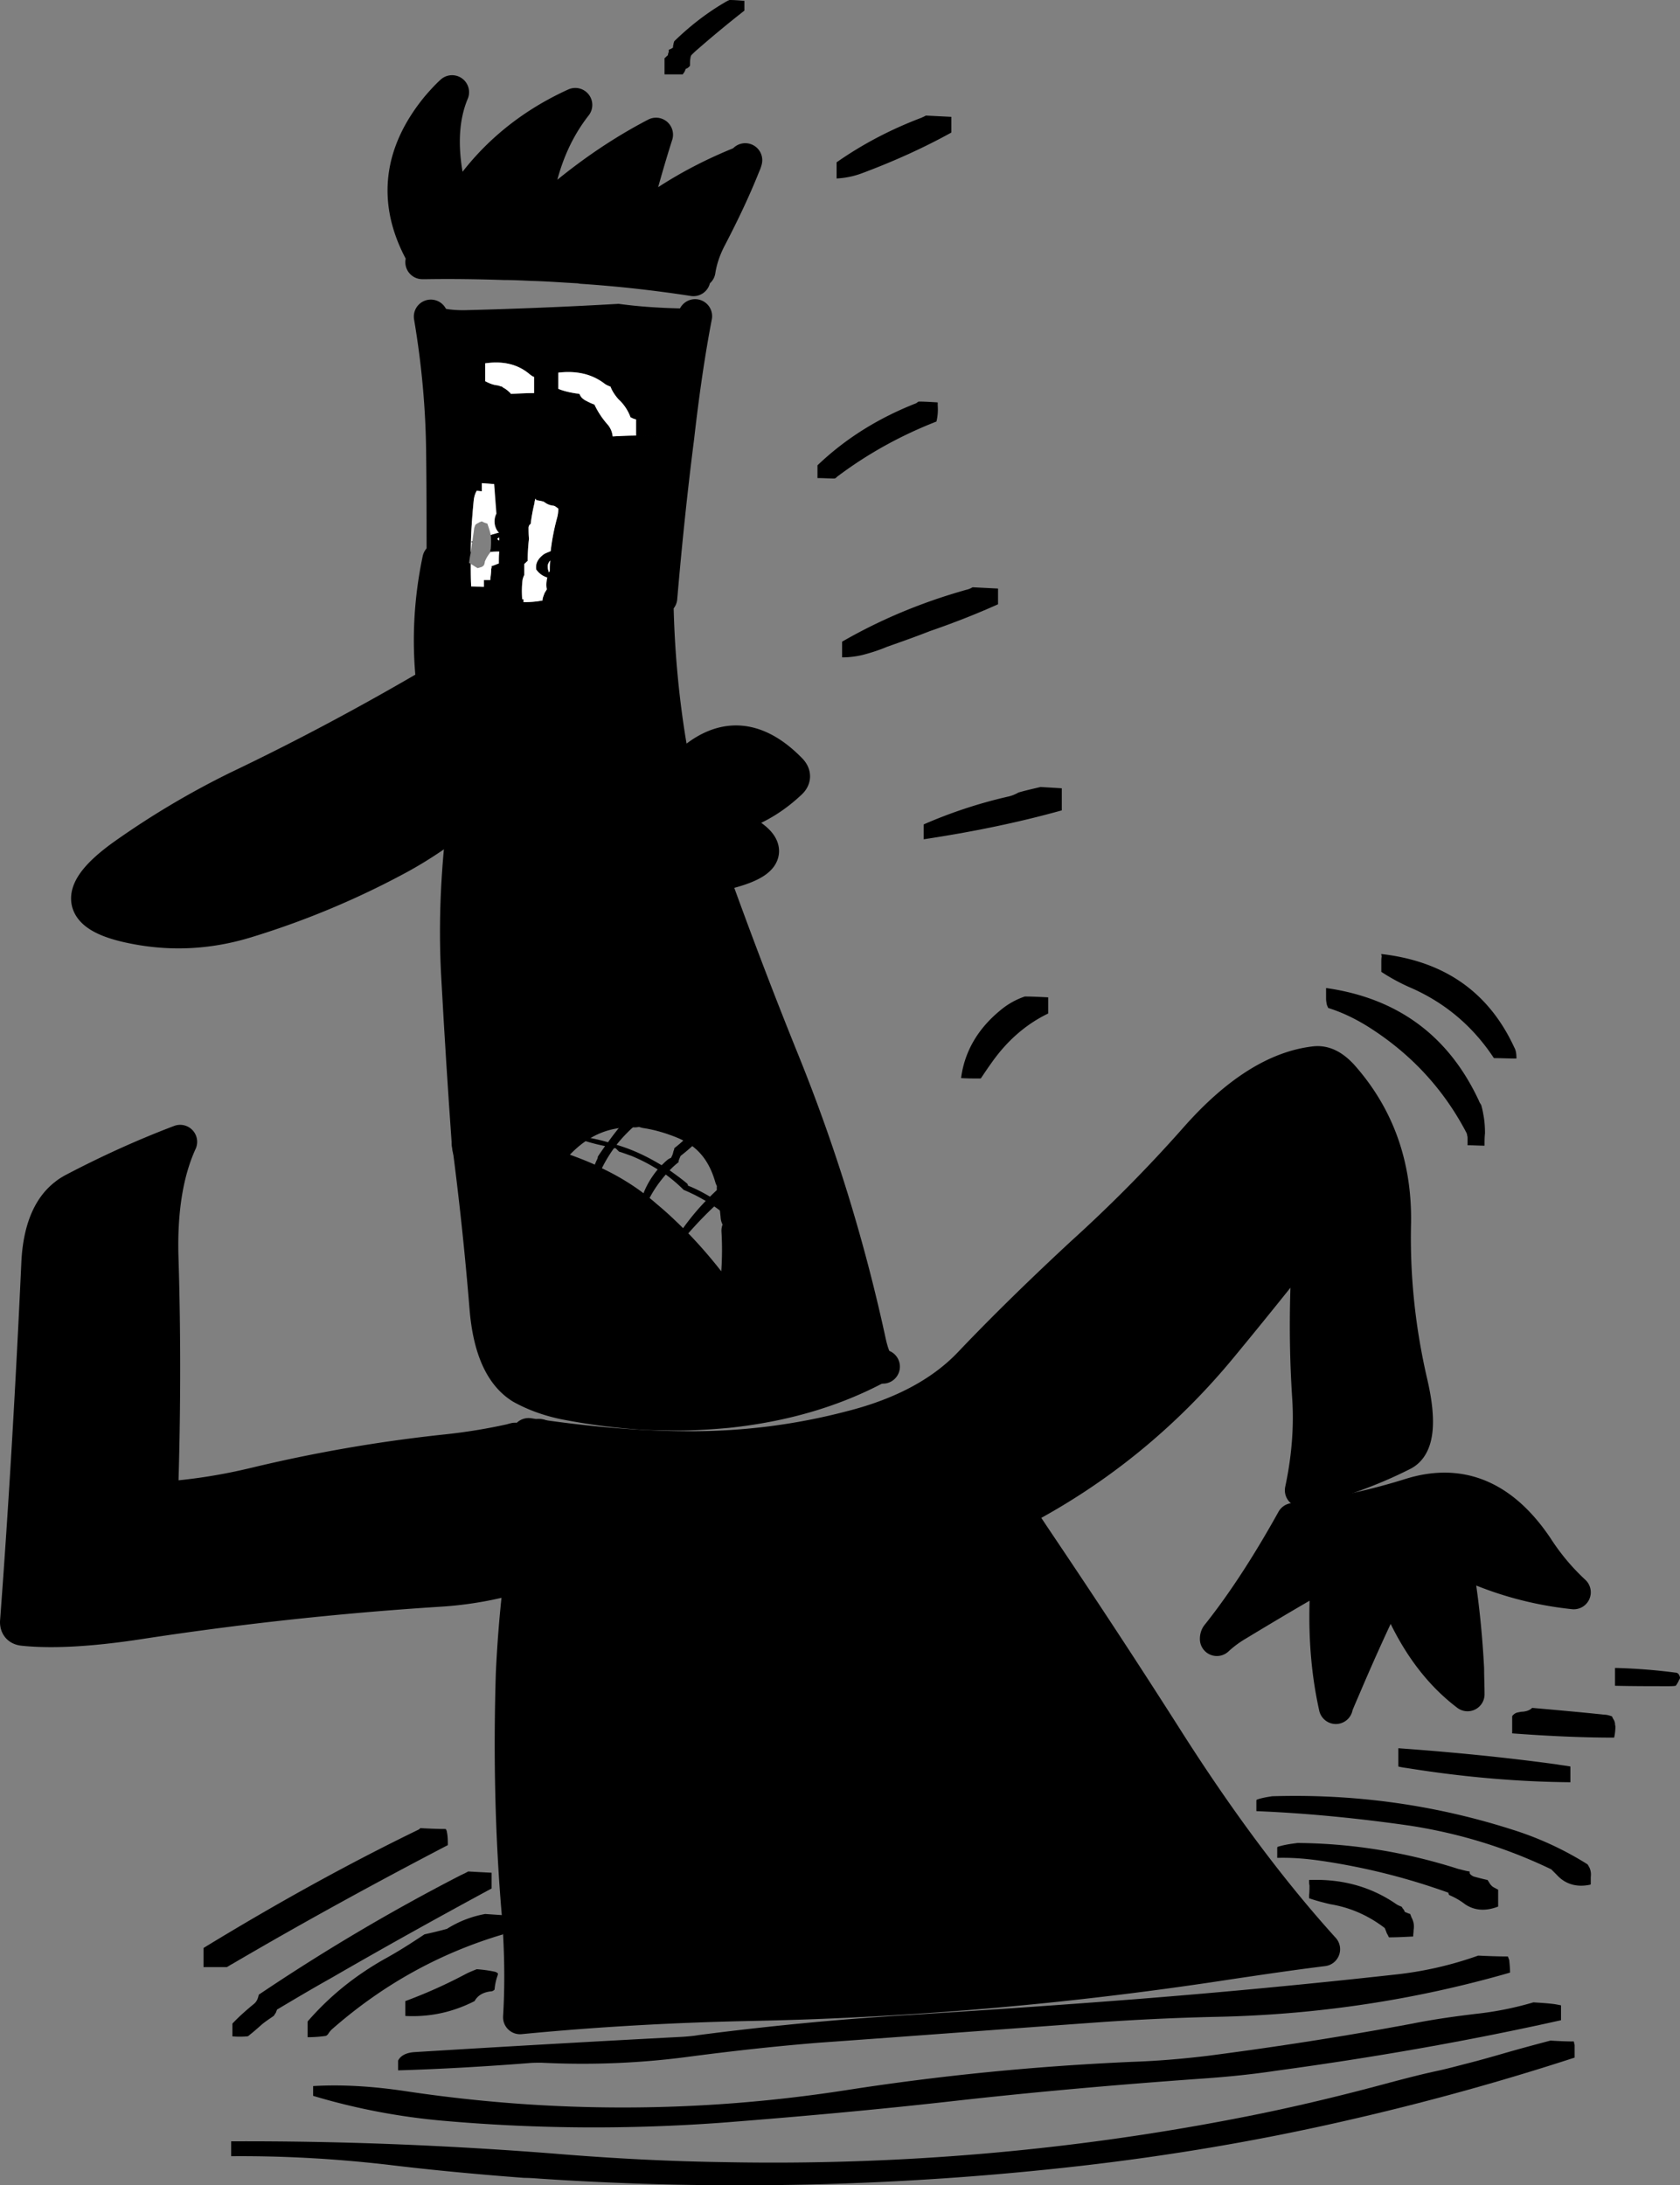
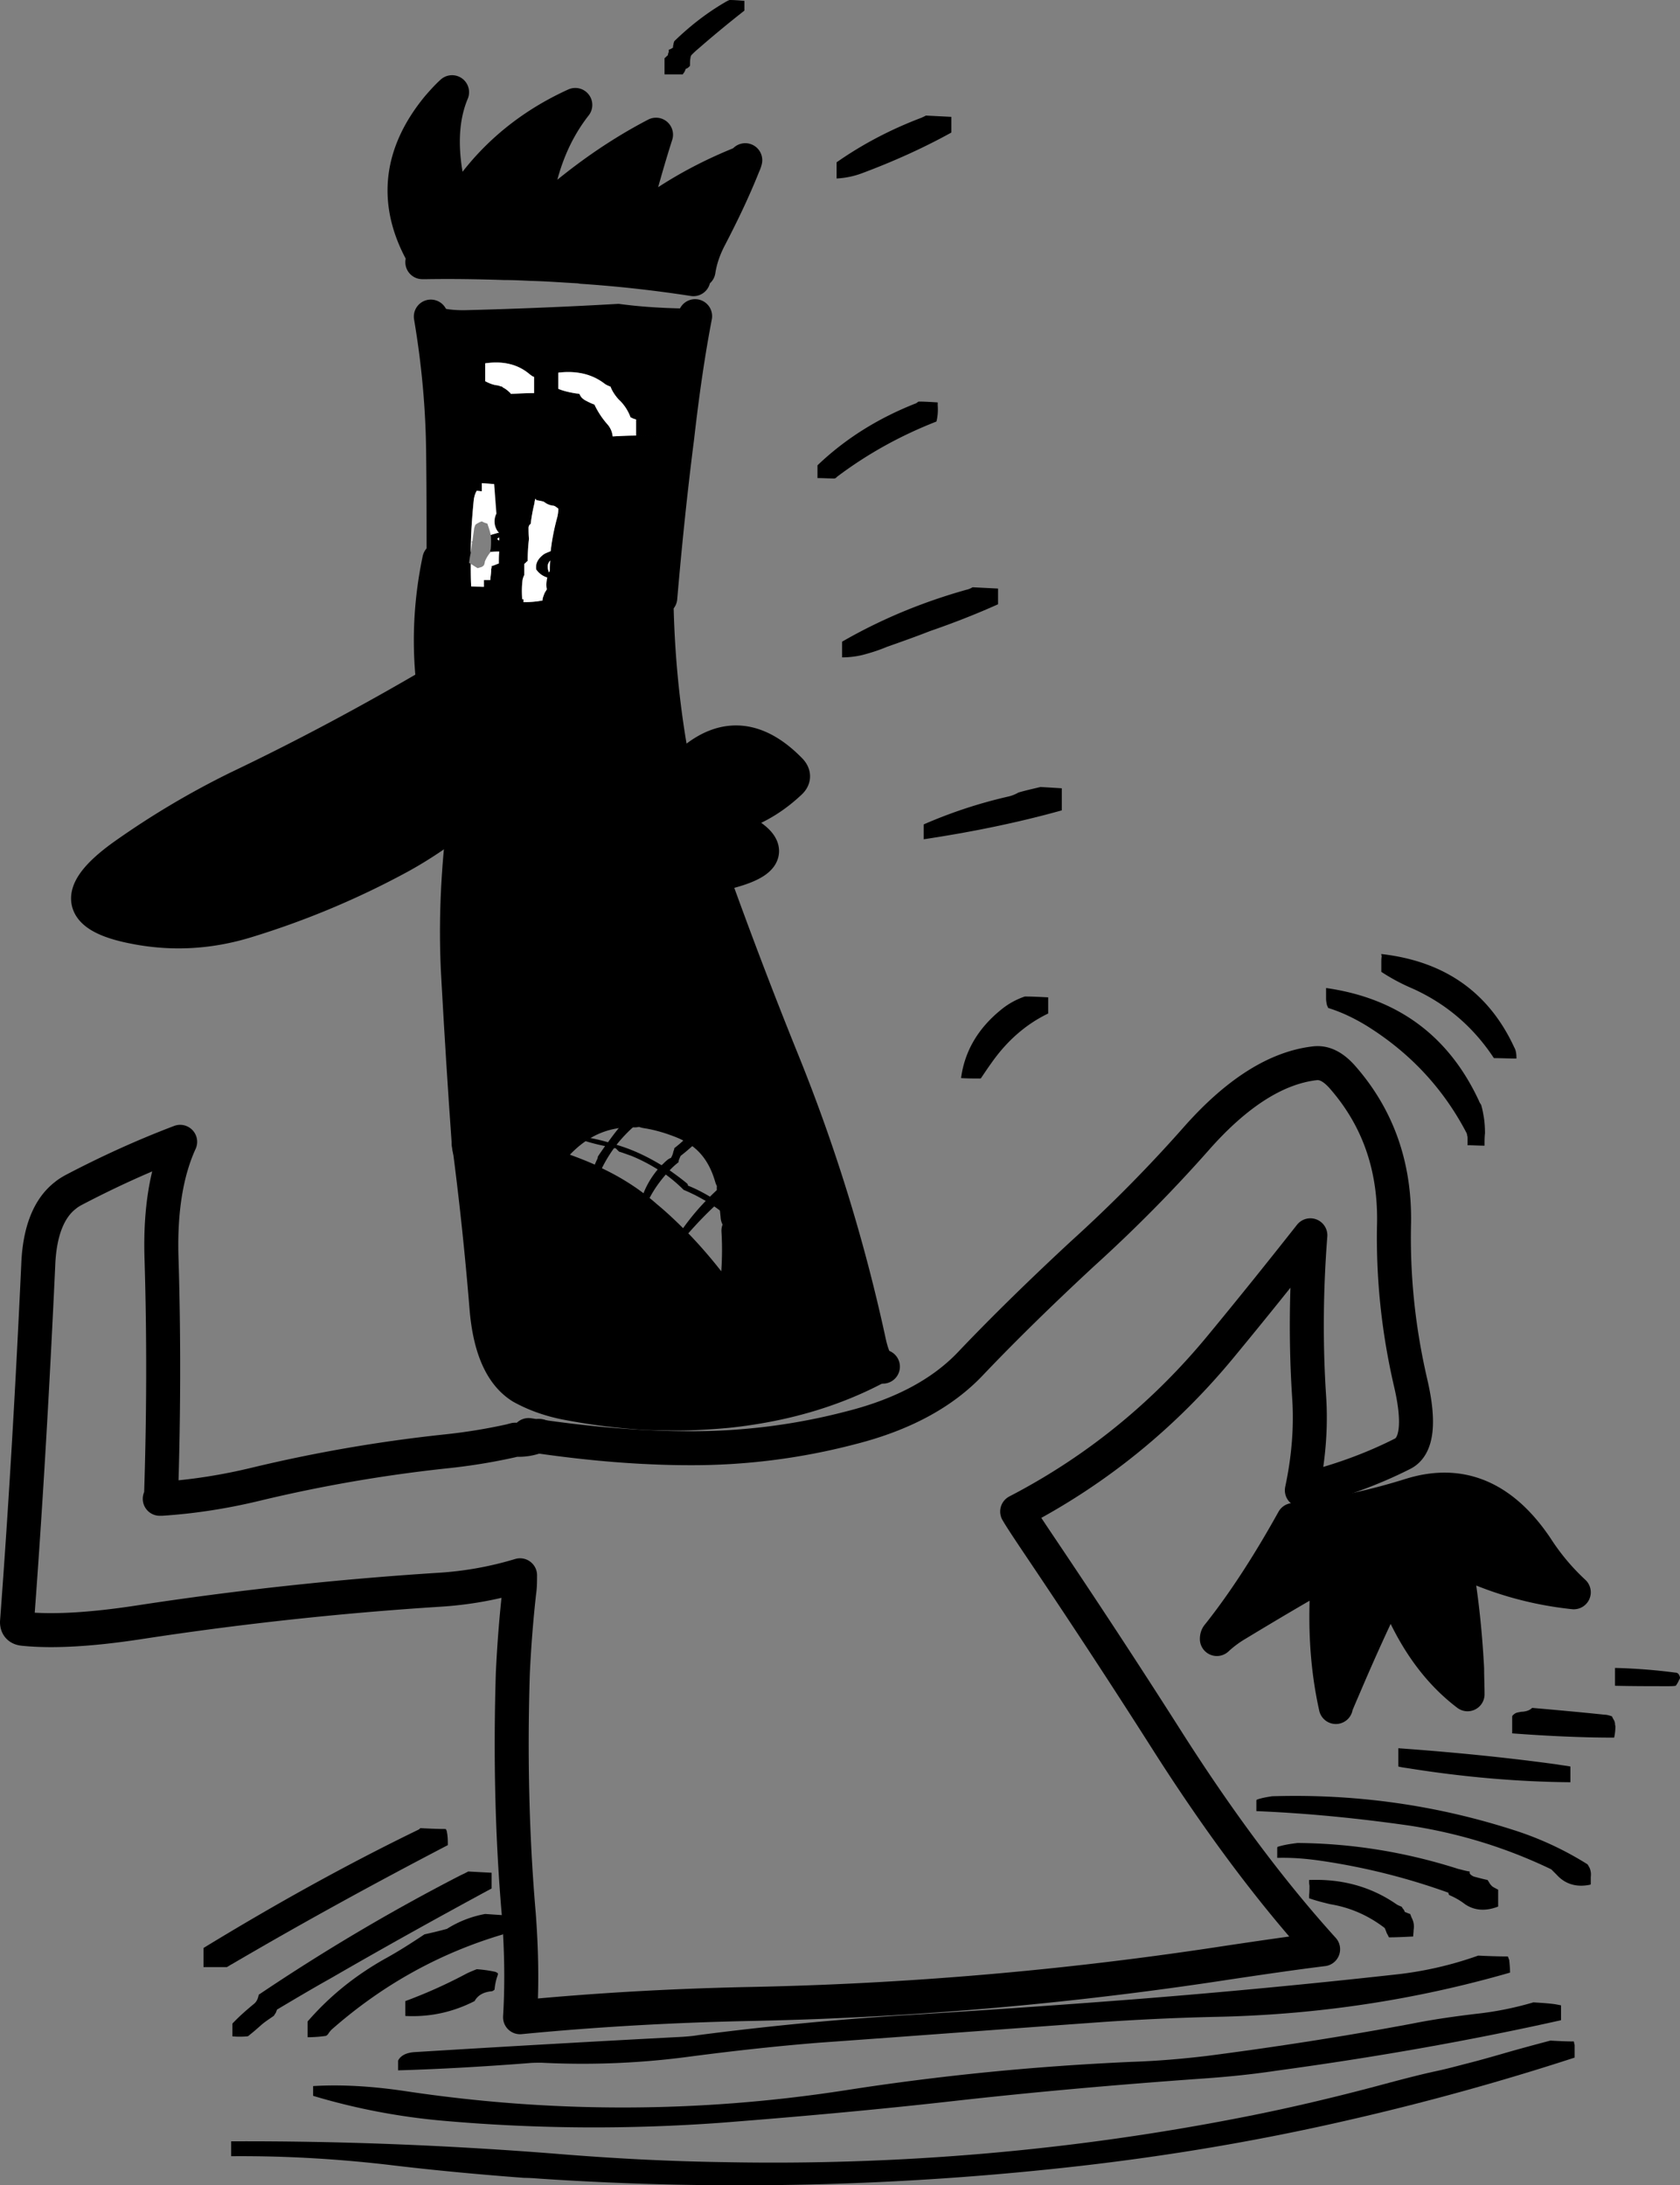
<svg xmlns="http://www.w3.org/2000/svg" width="197.699" height="257.123">
  <rect width="100%" height="100%" fill="#808080" stroke="none" />
-   <path d="M157.898 126.648c-1-1.097-2-1.648-3.097-1.55-4.551.5-9.25 3.453-14.051 8.902-4.2 4.75-8.652 9.25-13.402 13.55-4.797 4.45-9.2 8.75-13.098 12.848-3.3 3.5-8 6.051-14.152 7.602a73.72 73.72 0 0 1-18.899 2.398c-1.75 0-3.55-.05-5.398-.148h-.051c-3.852-.2-7.852-.602-12.05-1.2-.2 0-.352 0-.5-.05 0 0-.2.098-.602.25-.348.148-1 .2-1.899.148h-.101c-.149.051-.25.051-.348.102-2.45.55-5.102 1-8.05 1.3a174.674 174.674 0 0 0-21.95 3.798c-3.7.902-7.45 1.5-11.25 1.75h-.2c.048 0 .048 0 .098-.047.051-.051.051-.102.051-.203.301-9.149.352-18.547.051-28.25-.152-5.5.598-10 2.2-13.5-4.352 1.652-8.5 3.55-12.602 5.703-.348.199-.598.347-.899.597-1.949 1.5-3.05 4.25-3.199 8.2-.652 14.05-1.45 28.05-2.5 42 0 .5.25.75.75.8 3.398.352 7.898.102 13.5-.75a401.69 401.69 0 0 1 35.45-3.847 41.54 41.54 0 0 0 9.5-1.703c0 .652 0 1.3-.102 2-.348 3.101-.598 6.3-.75 9.55-.297 9.602-.098 19.051.703 28.352.297 3.95.398 7.95.148 12.098C69.95 236.5 78.75 236 87.7 235.8c19.149-.352 38.102-2 56.95-4.903 3.699-.55 7.402-1.097 11.05-1.55-6.25-6.899-12.25-15-18.101-24.149-4.7-7.398-9.45-14.648-14.25-21.8-1.848-2.75-3.098-4.598-3.649-5.551 9.25-4.797 17.352-11.348 24.149-19.649 3.55-4.3 7-8.601 10.351-12.851-.5 6.453-.55 12.75-.148 18.953.25 3.597-.051 7.297-.852 11.047 4.149-1 8.102-2.399 11.852-4.297 1.699-.852 2.047-3.653.949-8.352-1.45-6.25-2.102-12.5-1.95-18.851.098-6.649-1.902-12.399-6.152-17.2" />
  <path d="M152.2 178.848c.1 0 .6-.047 1.448-.149h.051c.399-.101.852-.148 1.45-.25a74.2 74.2 0 0 0 10.75-2.5c5.949-1.898 10.902.2 14.902 6.149a27.274 27.274 0 0 0 4.398 5.25c-4.75-.5-9.25-1.797-13.55-3.899-.149-.05-.25-.101-.399-.101h-.05v.152c.698 3.848 1.198 8.098 1.448 12.848 0 1 .051 2 .051 3-3.3-2.5-5.898-6-7.898-10.547a57.908 57.908 0 0 0-1.102-2.453c-1.851 3.75-3.648 7.703-5.398 11.8-.75 1.75-1.153 2.653-1.102 2.7-.851-3.797-1.199-7.797-1.101-12 .05-2.149.101-3.5.101-4-3.3 1.851-6.851 3.953-10.648 6.25-.852.5-1.653 1.101-2.352 1.75 0-.2.051-.348.149-.45 2.902-3.648 5.851-8.148 8.851-13.55M68.25 31.348c.098 0 .2 0 .25.05 4.5.301 8.898.801 13.098 1.45l.601-1c.2-1.297.649-2.649 1.399-4.047 1.402-2.703 2.75-5.5 3.902-8.403.098-.199.148-.347.2-.55a.929.929 0 0 1-.352.3c-.098.051-.149.051-.2.102-4.699 1.898-8.8 4.3-12.398 7.2-.152.1-.352.25-.55.398 0-.297.05-.649.148-.95 1-3.898 1.953-7.25 2.851-10.05-5 2.601-9.851 6.101-14.5 10.5.45-5.649 2.102-10.297 5-14-6.05 2.75-10.75 6.953-14 12.5a7.692 7.692 0 0 1-.851-2.399c-1.098-4.648-.95-8.5.351-11.601-.55.5-1.101 1.101-1.699 1.8-4.5 5.5-5.102 11.25-1.8 17.2v1h.5c3.1-.047 6.148 0 9.148.101 1.05 0 2.101.051 3.203.102 1.898.047 3.797.199 5.699.297m42.098 16c-.75-.047-1.5-.098-2.25-.098-.098.05-.2.148-.297.2-4.453 1.75-8.301 4.148-11.602 7.3v1.5c.7 0 1.352.05 2 .05.051 0 .102-.05.149-.05.101-.102.203-.2.351-.3 3.551-2.65 7.399-4.75 11.5-6.352.149-.598.2-1.25.149-1.899v-.351m7.102 21.902-3-.152c-.25.152-.5.25-.75.3-5.15 1.45-10 3.45-14.602 6.102v1.848c.8 0 1.652-.098 2.453-.297.949-.25 1.898-.551 2.847-.953 1.7-.598 3.403-1.2 5.051-1.848 2.899-1 5.551-2.05 8-3.152V69.25m7.501 23.5c-.802-.05-1.65-.102-2.5-.152-.852.203-1.75.402-2.602.652-.348.2-.7.348-1.098.45A56.11 56.11 0 0 0 108.7 97v1.75c5.648-.852 11.05-1.95 16.25-3.402V92.75m-13-79-3-.152c-.15.101-.302.152-.5.25-3.7 1.402-7 3.152-10 5.25V21c1-.05 2-.25 2.948-.602 3.75-1.398 7.301-3 10.551-4.8V13.75m11.399 103.598c-.95-.047-1.848-.098-2.75-.098a8.87 8.87 0 0 0-2.848 1.598c-2.7 2.203-4.25 4.902-4.652 8 .75.05 1.5.05 2.25.05 0 0 .05 0 .101-.05.399-.598.801-1.2 1.2-1.75 1.851-2.649 4.101-4.598 6.699-5.848v-1.902M87.598.098C87 .05 86.398 0 85.848 0c-.25.098-.5.25-.75.398-2.098 1.25-4 2.75-5.75 4.45-.047.152-.098.25-.098.402-.05.098-.05.25-.05.348-.15.101-.302.203-.5.25v.25c-.052.152-.102.25-.102.402-.149.098-.25.25-.399.348V8.75h2.149c.05-.102.152-.2.203-.3.047-.102.097-.2.148-.352.2-.047.352-.2.45-.297.05-.051.05-.102.05-.203 0-.25 0-.5.051-.75 0-.098.05-.25.098-.348.25-.25.5-.5.75-.7a132.247 132.247 0 0 1 5.5-4.55V.098M82.2 239.45c-.552.1-1.15.148-1.802.198-10.5.551-21.05 1.153-31.55 1.801-1 .051-1.7.399-2 1v1.149c5.101-.149 10.203-.45 15.351-.848.5-.05 1-.05 1.5-.05 5.95.3 11.852.05 17.7-.75 5-.65 9.949-1.2 14.949-1.602 11.152-.797 22.402-1.649 33.601-2.45 4.45-.3 8.852-.5 13.25-.597 11.899-.25 23.399-2 34.5-5.203 0-.5-.05-1-.101-1.5-.047-.098-.098-.25-.149-.399-1.199 0-2.351-.05-3.5-.101a42.574 42.574 0 0 1-9.949 2.25 967.87 967.87 0 0 1-30.05 2.851c-9.552.75-19.2 1.399-28.852 2-7.598.5-15.2 1.25-22.899 2.25m-53.101.149c.05 0 .152-.047.25-.149.453-.351.902-.75 1.351-1.148.45-.403 1-.75 1.5-1.102.102-.101.149-.25.25-.351.051-.149.102-.25.149-.399 2.101-1.25 4.203-2.5 6.351-3.699 6.399-3.7 12.7-7.2 18.899-10.55v-1.853c-.95-.047-1.848-.098-2.75-.149-.348.2-.7.352-1 .5-8.149 4.2-16 8.852-23.649 14-.101.5-.25.852-.648 1.149-.852.703-1.703 1.453-2.453 2.25v1.5c.55.05 1.152.05 1.75 0m9.5-.249c.152-.25.351-.5.601-.7 5.899-5.148 12.551-8.847 20-11.05.149-.598.2-1.25.149-1.848v-.402c-.75-.047-1.5-.098-2.25-.149a12.63 12.63 0 0 0-4.5 1.75c-.899.25-1.75.45-2.649.649-1.5 1-3.05 2-4.699 2.902-3.45 1.95-6.45 4.348-9.05 7.348v1.851c.698 0 1.398-.05 2.1-.148.098 0 .2-.102.298-.203m9.102-2.5v.351c2.898.149 5.6-.449 8.148-1.75.351-.648 1-1.05 1.953-1.148.148 0 .297-.102.398-.203a6.653 6.653 0 0 1 .301-1.5c.05-.149.098-.25.098-.399a.797.797 0 0 0-.348-.199 14.6 14.6 0 0 0-2.152-.3c-.5.198-1 .398-1.45.648a57.893 57.893 0 0 1-6.949 3.101v1.399M61.7 256.25c.648 0 1.25.05 1.898.098a353.835 353.835 0 0 0 63.5-1.5c10.5-1.2 20.902-2.95 31.152-5.297 9.25-2.102 18.3-4.602 27.05-7.453v-1.5c-.05-.098-.05-.25-.1-.399-.95 0-1.852-.05-2.75-.101-1.9.5-3.75 1-5.65 1.55-1.402.403-2.8.801-4.202 1.153-1.149.297-2.25.597-3.399.847-1.898.403-3.8.903-5.699 1.403-5.7 1.547-11.352 2.898-16.95 4-20.25 4-40.702 5.75-61.35 5.347-6.65-.097-13.302-.449-19.95-1-12.75-1-25.402-1.5-38.05-1.449v1.75c6.198-.05 12.3.301 18.398 1 5.351.649 10.75 1.149 16.101 1.551" />
  <path d="M36.848 246.2v.398c5 1.5 10.203 2.5 15.55 2.953 10.903.949 21.801 1 32.653.199 8.949-.7 17.898-1.5 26.797-2.5 9.75-1.102 19.453-1.95 29.203-2.652 3.047-.2 6.097-.5 9.097-.95 11.403-1.55 22.602-3.5 33.551-5.949v-1.75c-.25-.05-.5-.101-.8-.148-.801-.102-1.649-.153-2.45-.203a38.213 38.213 0 0 1-6.75 1.351c-2.5.301-5 .649-7.5 1.149-8 1.5-16.05 2.75-24.148 3.8-2.953.352-5.903.602-8.852.7-11.3.5-22.55 1.601-33.75 3.351-17.148 2.649-34.398 2.7-51.699.102-4-.602-7.652-.801-10.902-.602v.75M187.05 219.75c-.1-.152-.152-.3-.25-.402a37.86 37.86 0 0 0-8.75-4.047c-9.202-2.953-18.652-4.25-28.35-3.953-.65.101-1.25.203-1.802.402-.05.05-.05.098-.05.2v1.147c6.05.25 12.05.851 18 1.703 5.851.898 11.402 2.597 16.703 5.148l.648.649c1 1.101 2.352 1.5 3.95 1.152.05-.05.05-.05.05-.152v-.75c.051-.399 0-.75-.148-1.098m-20.953 5.849c-.047-.149-.098-.25-.149-.399-.199-.05-.398-.148-.648-.25 0-.05-.051-.148-.102-.25a1.524 1.524 0 0 1-.25-.351c-.25-.098-.5-.2-.699-.348-3-2.05-6.402-2.95-10.2-2.8 0 .25 0 .448.048.648 0 .351 0 .75-.047 1.152v.348c.847.3 1.648.5 2.5.703 2.398.398 4.5 1.347 6.398 2.797.051.101.102.25.149.351.05.149.101.301.203.45.047.101.097.199.148.3.95 0 1.899-.05 2.852-.101 0-.25.047-.5.047-.75.101-.547 0-1.047-.25-1.5m-15.75-8.298s-.047.048-.047.15v1.147c1.797-.047 3.5.101 5.199.351 5.098.75 10.098 2 14.95 3.75 0 .149.05.25.148.301a8.19 8.19 0 0 1 1.8 1.05c1.102.75 2.403.848 3.852.298.05 0 .05-.047.05-.149v-1.851c-.25-.149-.5-.25-.702-.399-.098-.101-.2-.199-.297-.351-.051-.098-.153-.25-.25-.399-.5-.101-1.051-.25-1.602-.398a1.21 1.21 0 0 1-.449-.301c-.05-.05-.05-.152-.05-.3-.45-.052-.9-.2-1.352-.302-6.098-1.949-12.399-3-18.899-3.05-.8.101-1.55.203-2.351.453m47.352-19.952c-.102-.348-.25-.547-.552-.547a66.755 66.755 0 0 0-7.097-.551v2.098c2.097.05 4.199.05 6.297.05.25 0 .55 0 .851-.05.149-.2.301-.45.399-.7.05-.05.101-.148.101-.3m-7.649 5.402c-.05-.152-.05-.25-.152-.402-.05-.098-.148-.25-.199-.399-.3-.101-.601-.199-.898-.199-2.852-.3-5.653-.55-8.5-.8-.25.25-.602.398-1.102.448-.199 0-.398.051-.648.102-.203.05-.352.148-.551.348-.05.05-.05.101-.05.25v1.851c4.05.301 8.05.5 12 .5.1-.449.148-.898.148-1.351-.047-.149-.047-.25-.047-.348m-5.251 5.098c-.5-.098-1.05-.149-1.6-.25-6.2-.848-12.4-1.45-18.65-1.899v2.149c.4.101.798.152 1.15.203 6.55 1.047 12.948 1.597 19.1 1.648v-1.851M52.45 215.2c-1 0-2-.052-3-.102-.052.101-.15.152-.25.203-8.65 4.199-17.052 8.898-25.25 13.898v2.25h2.75c.198-.101.398-.25.6-.351 8.45-4.95 16.95-9.598 25.4-14 0-.5 0-1-.102-1.5a.777.777 0 0 0-.149-.399M162.55 114.348a23.107 23.107 0 0 0 3.65 1.953c4 1.797 7.198 4.547 9.6 8.199.9 0 1.75.05 2.65.05v-.05c0-.5-.052-.902-.25-1.25-3-6.5-8.2-10.152-15.65-11 0 .05 0 .148.048.25-.047.25-.047.5-.047.75v1.098m-6.501 2.402v.75c0 .25.048.5.098.75.051.098.102.25.153.348 1.597.5 3.047 1.203 4.449 2.05 5.098 3.153 9.05 7.352 11.8 12.602.048.098.099.2.099.348.05.101.05.25.05.351v.801c.649 0 1.301.05 2 .05v-.05c0-.5 0-.95.051-1.402 0-.75-.05-1.5-.2-2.25a9.254 9.254 0 0 0-.25-1.098c-.1-.152-.202-.3-.25-.45-3.55-7.652-9.55-12.1-18-13.3v.5M81.8 37.2c-.55-.2-1-.5-1.3-.9-2.602-.05-5.152-.202-7.7-.55a564.93 564.93 0 0 1-18.202.75c-.848 0-1.598-.05-2.348-.2-.152.15-.3.298-.55.45-.352.2-.7.398-1 .5a101.65 101.65 0 0 1 1.448 16.098c.051 4.152.051 8.3.051 12.5v1.5-1.5h-.5l3.5.402c.051-.402.102-.8.2-1.2 0-2.1.152-4.152.351-6.202.05-.399.148-.75.348-1.098.203 0 .402.05.601.05v-.952c.7.05 1.352.101 2 .152 0 .098.051.2.102.3.047.15.148.298.297.45a76.874 76.874 0 0 0-.297 4.898c-.102.051-.153.051-.25.051l.199.551v.348c-.102-.047-.152-.098-.25-.2l.098-.05c.05-.047.101-.098.152-.098l-.2-.55c-.25.1-.55.148-.8.25.05.5.05 1.1 0 1.648-.05.101-.05.203-.05.351.35-.05.698-.05 1.05-.05-.05.402-.05.851-.05 1.351v.05l3 .048c.148-.098.25-.25.398-.348 0-.902.05-1.75.152-2.602-.05-.5-.05-1-.05-1.55.1-.047.148-.149.25-.2.1-.847.25-1.648.448-2.449 0-.148.051-.351.102-.5h.05c0 .051.048.102.048.149 1.05.152 1.953.453 2.601 1 0 .402-.05.75-.148 1.101a26.47 26.47 0 0 0-.75 3.899c-.352.152-.653.25-.852.402-.648.5-.949 1.05-.851 1.75.351.5.8.8 1.3.95l.2-.602c-.098-.25-.149-.5-.149-.75 0-.098.051-.25.102-.348a.957.957 0 0 1 .199-.3c-.05.398-.05.8-.05 1.198 0 .051-.052.102-.102.2l-.2.601c-.097.45-.148.899-.05 1.399-.098.152-.149.25-.25.402-.098.25-.2.5-.25.75v.148c-.75.153-1.5.2-2.25.2V70.5h-.149c-.05-.8-.05-1.55.051-2.3.05-.2.098-.352.2-.552v-1.3l-3-.047c-.302.097-.602.25-.852.297 0 .152 0 .25-.047.351 0 .399-.051.801-.102 1.149v.152h-.75v.8c-.5 0-1-.05-1.5-.05-.05-.902-.05-1.8-.05-2.652-.098-.047-.149-.098-.2-.098l-3.5-.402c-1 4.75-1.25 9.5-.75 14.25l.149.3c-7.5 4.403-15.149 8.5-23 12.25a97.381 97.381 0 0 0-13.7 8.153c-5.847 4.25-5.347 7 1.551 8.297 4.399.851 8.801.601 13.25-.797a97.35 97.35 0 0 0 17.75-7.453c2.75-1.5 5.25-3.25 7.649-5.149 2.601-2.148 5-4.601 7.203-7.3.699-.899 1.047-1.899.898-3.051.149 1.152-.199 2.152-.898 3.05-2.203 2.7-4.602 5.153-7.203 7.301l.101.149c-.851 6.601-1.148 13.101-.75 19.55.352 6.352.75 12.7 1.2 18.95l8.8 2.203c0-.051.051-.102.051-.102 2.898-4.05 6.45-5.949 10.7-5.8a28.782 28.782 0 0 0-3.15 3.75 23.284 23.284 0 0 0-4.1-.801c0 .152.05.203.198.25 1.102.402 2.301.75 3.551 1-.3.453-.601.851-.851 1.25 0 .152-.047.25-.098.351A8.111 8.111 0 0 0 69.5 139l.55.3a16.588 16.588 0 0 1 2.2-4.202h.2l.1-.399c.75-.949 1.598-1.8 2.548-2.601 0-.098.05-.25.101-.297.102-.102.2-.153.399-.203 0 .25.05.5.101.75h.149c0-.25 0-.5.05-.75 0-.25.051-.547.102-.848 1.348.2 2.8.598 4.3 1.2.5.198 1.048.448 1.5.75-.702.898-1.55 1.698-2.452 2.398 0 .152-.047.25-.098.351-.05.301-.152.551-.3.801-.2.05-.4.2-.552.348-.199.152-.347.351-.55.5-1.649-1-3.399-1.848-5.297-2.399l-.102.399c.051.05.102.101.149.152.05.05.152.148.25.25.5.148 1 .348 1.453.5 1.097.45 2.148 1 3.097 1.598-1 1.203-1.699 2.55-2.05 4 .3-.098.652-.25 1-.348 0-.152.05-.25.152-.402.5-.95 1.148-1.848 1.848-2.649l.453-.5c.347-.351.648-.648 1.047-.949 0-.152.05-.3.101-.402.051-.149.102-.25.149-.348a22.494 22.494 0 0 0 2-1.75V134c.05-.152.05-.25.101-.402.149-.098.25-.25.352-.399h.047c1.703 1.25 2.851 3.051 3.5 5.352a26.767 26.767 0 0 0-2.547 2.25c-.852-.5-1.703-.953-2.602-1.301 0-.102 0-.152-.101-.25-.649-.55-1.348-1.05-2.047-1.55l-.453.5c.75.55 1.453 1.148 2.101 1.8.352.148.7.3 1 .45.551.25 1.051.55 1.602.85-1.453 1.5-2.703 3.15-3.801 4.9l.45.448c1.35-1.648 2.8-3.25 4.35-4.699l.548-.55c.601-.551 1.152-1.098 1.75-1.598a35.58 35.58 0 0 1 .453 3.347 2.353 2.353 0 0 1-.203-.55c-.297-.149-.598-.348-.899-.5-.351-.25-.699-.5-1.101-.7l-.547.551c.597.399 1.199.899 1.797 1.399.05.203.203.402.3.601.25.352.5.602.75.852.2 3.347-.05 6.699-.699 10.047-1.949-2.95-4.101-5.7-6.5-8.2l-.449-.449c-1.05-1.05-2.102-2.05-3.25-3-1.75-1.55-3.75-2.851-5.95-3.898L69.5 139c-1-.45-2.102-.902-3.25-1.3-1.5-.552-2.3-.9-2.3-1.15l-8.802-2.202c.051.351.102.703.153 1a393.406 393.406 0 0 1 1.949 18.55c.398 4.801 1.8 7.852 4.148 9.301 1.45.801 3.051 1.399 4.903 1.801 3.25.648 6.449 1.05 9.699 1.25 1.648.05 3.348.098 5.05.05a74.442 74.442 0 0 0 4.65-.3c6.5-.7 12.35-2.402 17.5-5.152l.148-.25c-.399-.399-.75-1.25-1.047-2.547A201.876 201.876 0 0 0 92 124.648c-2.95-7.3-5.7-14.55-8.3-21.8.698 0 1.3-.047 1.948-.25C91.45 101.098 91 99 84.2 96.348c3.2-.399 6.149-1.848 8.75-4.297.5-.453.5-.953 0-1.453-4.601-4.7-9.199-4.297-13.75 1.25 0-1.2-.101-2.399-.3-3.547-.95-5.5-1.551-11.5-1.649-17.903v-.05c-.05-.149-.05-.297-.05-.5 0 .203 0 .351.05.5h.45c.55-6.399 1.198-12.7 2-18.95l-4.852-.148c-.95 0-1.848.05-2.75.098-.047-.5-.25-1-.598-1.399a9.922 9.922 0 0 1-1.55-2.351c-.302-.098-.602-.25-.9-.399-.402-.199-.702-.449-.8-.75-.05 0-.05-.05-.05-.101-.2-.047-.4-.047-.65-.098-.6-.102-1.25-.25-1.85-.5v-1.152l-2.852.152v1.5c-.95 0-1.848.05-2.75.098 0-.047-.047-.149-.098-.149a3.1 3.1 0 0 0-.8-.601c-.052-.047-.102-.098-.102-.098-.2-.05-.348-.102-.5-.152-.547-.047-1.047-.25-1.5-.5V42.75c2.101-.3 3.851.098 5.25 1.3.152.098.3.25.5.298v.402l2.851-.152v-.75c2.149-.25 3.95.152 5.45 1.3.199.153.449.25.699.352.203.55.55 1.05.953 1.5a5.374 5.374 0 0 1 1.398 2.098c.2.101.399.203.649.25v1.902l4.851.148c.602-5.3 1.301-10.05 2.102-14.199" />
  <path fill="#fff" d="M57.098 42.75v2.098c.453.25.953.453 1.5.5.152.05.3.101.5.152 0 0 .05.05.101.098.301.152.551.351.801.601.05 0 .098.102.098.149.902-.047 1.8-.098 2.75-.098v-1.902c-.2-.047-.348-.2-.5-.297-1.399-1.203-3.149-1.602-5.25-1.301m17.75 6.95v-.352c-.25-.047-.45-.149-.649-.25-.3-.797-.75-1.5-1.398-2.098-.403-.45-.75-.95-.953-1.5-.25-.102-.5-.2-.7-.352-1.5-1.148-3.3-1.55-5.449-1.3v1.902c.602.25 1.25.398 1.852.5.25.05.449.05.648.098 0 .05 0 .101.051.101.098.301.398.551.8.75.298.149.598.301.9.399a9.922 9.922 0 0 0 1.55 2.351c.348.399.55.899.598 1.399.902-.047 1.8-.098 2.75-.098V49.7m-11.75 9.148c0-.047-.047-.098-.047-.149H63c-.05.149-.102.352-.102.5a19.925 19.925 0 0 0-.449 2.45c-.101.05-.148.152-.25.199 0 .55 0 1.05.051 1.55-.102.852-.152 1.7-.152 2.602-.149.098-.25.25-.399.348v1.3c-.101.2-.148.352-.199.551-.102.75-.102 1.5-.05 2.301h.148v.348c.75 0 1.5-.047 2.25-.2V70.5c.05-.25.152-.5.25-.75.101-.152.152-.25.25-.402-.098-.5-.047-.95.05-1.399a2.387 2.387 0 0 1-1.3-.949c-.098-.7.203-1.25.851-1.75.2-.152.5-.25.852-.402.148-1.297.398-2.598.75-3.899.097-.351.148-.699.148-1.101-.648-.547-1.55-.848-2.601-1" />
  <path fill="#fff" d="M64.75 65.95a.956.956 0 0 0-.2.3.906.906 0 0 0-.1.348c0 .25.05.5.148.75.05-.098.101-.149.101-.2 0-.398 0-.8.051-1.199m-6.25-2.551c.098.102.148.153.25.2v-.348c-.05 0-.102.05-.152.098l-.098.05m.3-6.098c-.05-.1-.1-.202-.1-.3-.65-.05-1.302-.102-2-.152v.953c-.2 0-.4-.051-.602-.051-.2.348-.297.7-.348 1.098-.2 2.05-.352 4.101-.352 6.203l.153-1.203c0-.047-.051-.098-.102-.098.051-.05.102-.05.149-.05.05-.552.152-1.052.203-1.552.047-.148.097-.3.148-.398a.957.957 0 0 1 .301-.2c.148-.1.3-.152.45-.202.198.101.398.203.648.25.152.453.3.851.402 1.351.25-.101.55-.148.8-.25.098 0 .15 0 .25-.05a78.04 78.04 0 0 1 .298-4.899c-.149-.152-.25-.3-.297-.45M57.7 64.95V65c-.25.3-.5.7-.65 1.098 0 .152-.05.25-.1.402-.052.05-.15.148-.25.2-.15.05-.302.1-.5.148-.25-.149-.552-.348-.802-.5 0 .851 0 1.75.051 2.652.5 0 1 .05 1.5.05v-.8h.75v-.152c.051-.348.102-.75.102-1.149.047-.101.047-.199.047-.351.25-.047.55-.2.851-.297v-.051c0-.5 0-.95.051-1.352-.352 0-.7 0-1.05.051" />
-   <path d="M55.55 63.848c0-.047 0-.098.048-.149-.047 0-.098 0-.149.051.051 0 .102.05.102.098" />
  <path fill="none" stroke="#000" stroke-linecap="round" stroke-linejoin="round" stroke-width="4" d="M74.7 130.648c-4.25-.148-7.802 1.75-10.7 5.801 0 0-.05.051-.05.102 0 .25.8.597 2.3 1.148A40.27 40.27 0 0 1 69.5 139m84.148 39.7h.051c.399-.102.852-.15 1.45-.25a74.2 74.2 0 0 0 10.75-2.5c5.949-1.9 10.902.198 14.902 6.148a27.274 27.274 0 0 0 4.398 5.25c-4.75-.5-9.25-1.797-13.55-3.899-.149-.05-.25-.101-.399-.101h-.05v.152c.698 3.848 1.198 8.098 1.448 12.848 0 1 .051 2 .051 3-3.3-2.5-5.898-6-7.898-10.547a57.908 57.908 0 0 0-1.102-2.453c-1.851 3.75-3.648 7.703-5.398 11.8-.75 1.75-1.153 2.653-1.102 2.7-.851-3.797-1.199-7.797-1.101-12 .05-2.149.101-3.5.101-4-3.3 1.851-6.851 3.953-10.648 6.25-.852.5-1.653 1.101-2.352 1.75 0-.2.051-.348.149-.45 2.902-3.648 5.851-8.148 8.851-13.55.102 0 .602-.047 1.45-.149M81.598 32.848c-4.2-.649-8.598-1.149-13.098-1.45-.05-.05-.152-.05-.25-.05-1.902-.098-3.8-.25-5.7-.297-1.1-.051-2.152-.102-3.202-.102-3-.101-6.047-.148-9.149-.101h-.5m32.501 1c.198-1.297.648-2.649 1.398-4.047 1.402-2.703 2.75-5.5 3.902-8.403.098-.199.148-.347.2-.55a.929.929 0 0 1-.352.3c-.098.051-.149.051-.2.102-4.699 1.898-8.8 4.3-12.398 7.2-.152.1-.352.25-.55.398 0-.297.05-.649.148-.95 1-3.898 1.953-7.25 2.851-10.05-5 2.601-9.851 6.101-14.5 10.5.45-5.649 2.102-10.297 5-14-6.05 2.75-10.75 6.953-14 12.5a7.692 7.692 0 0 1-.851-2.399c-1.098-4.648-.95-8.5.351-11.601-.55.5-1.101 1.101-1.699 1.8-4.5 5.5-5.102 11.25-1.8 17.2m2.5 37.5v-1.5c0-4.2 0-8.348-.052-12.5-.05-5.45-.55-10.797-1.449-16.098M60.2 61.348c.198-.149.25-.348.25-.598-.25-3.25-.5-6.55-.75-9.902m3 34.5c.148 1.152-.2 2.152-.9 3.05-2.202 2.7-4.6 5.153-7.202 7.301-2.399 1.899-4.899 3.649-7.649 5.149A97.35 97.35 0 0 1 29.2 108.3c-4.449 1.398-8.851 1.648-13.25.797-6.898-1.297-7.398-4.047-1.55-8.297a97.4 97.4 0 0 1 13.699-8.153c7.851-3.75 15.5-7.847 23-12.25.902-.5 1.75-1 2.601-1.55m-2.75 1.251c-.5-4.75-.25-9.5.75-14.25m14.5-14.5c0 .203 0 .351-.052.5-.398 1.902-.699 3.75-.847 5.652m38.597 103.3c-.199 0-.398-.05-.55-.202-.399-.399-.75-1.25-1.047-2.547A201.876 201.876 0 0 0 92 124.648c-2.95-7.3-5.7-14.55-8.3-21.8.698 0 1.3-.047 1.948-.25C91.45 101.098 91 99 84.2 96.348c3.2-.399 6.149-1.848 8.75-4.297.5-.453.5-.953 0-1.453-4.601-4.7-9.199-4.297-13.75 1.25 0-1.2-.101-2.399-.3-3.547-.95-5.5-1.551-11.5-1.649-17.903v-.05c-.05-.149-.05-.297-.05-.5M81.8 37.2c-.8 4.148-1.5 8.898-2.1 14.198-.802 6.25-1.45 12.551-2 18.95" />
  <path fill="none" stroke="#000" stroke-linecap="round" stroke-linejoin="round" stroke-width="4" d="M63.2 169c-.75.3-1.602.45-2.5.398h-.102c-.149.051-.25.051-.348.102-2.45.55-5.102 1-8.05 1.3a174.674 174.674 0 0 0-21.95 3.798c-3.7.902-7.45 1.5-11.25 1.75h-.2c.048 0 .048 0 .098-.047.051-.051.051-.102.051-.203.301-9.149.352-18.547.051-28.25-.152-5.5.598-10 2.2-13.5-4.352 1.652-8.5 3.55-12.602 5.703-.348.199-.598.347-.899.597-1.949 1.5-3.05 4.25-3.199 8.2-.652 14.05-1.45 28.05-2.5 42 0 .5.25.75.75.8 3.398.352 7.898.102 13.5-.75a401.69 401.69 0 0 1 35.45-3.847 41.54 41.54 0 0 0 9.5-1.703c0 .652 0 1.3-.102 2-.348 3.101-.598 6.3-.75 9.55-.297 9.602-.098 19.051.703 28.352.297 3.95.398 7.95.148 12.098C69.95 236.5 78.75 236 87.7 235.8c19.149-.352 38.102-2 56.95-4.903 3.699-.55 7.402-1.097 11.05-1.55-6.25-6.899-12.25-15-18.101-24.149-4.7-7.398-9.45-14.648-14.25-21.8-1.848-2.75-3.098-4.598-3.649-5.551 9.25-4.797 17.352-11.348 24.149-19.649 3.55-4.3 7-8.601 10.351-12.851-.5 6.453-.55 12.75-.148 18.953.25 3.597-.051 7.297-.852 11.047 4.149-1 8.102-2.399 11.852-4.297 1.699-.852 2.047-3.653.949-8.352-1.45-6.25-2.102-12.5-1.95-18.851.098-6.649-1.902-12.399-6.152-17.2-1-1.097-2-1.648-3.097-1.55-4.551.5-9.25 3.453-14.051 8.902-4.2 4.75-8.652 9.25-13.402 13.55-4.797 4.45-9.2 8.75-13.098 12.848-3.3 3.5-8 6.051-14.152 7.602a73.72 73.72 0 0 1-18.899 2.398c-1.75 0-3.55-.05-5.398-.148h-.051c-3.852-.2-7.852-.602-12.05-1.2" />
  <path fill="none" stroke="#000" stroke-linecap="round" stroke-linejoin="round" stroke-width="4" d="M81.8 132.7c-.452-.302-1-.552-1.5-.75-1.5-.602-2.952-1-4.3-1.2m10.098 7.8c-.649-2.3-1.797-4.1-3.5-5.35m-27.45 1.148c-.449-6.25-.847-12.598-1.199-18.95-.398-6.449-.101-12.949.75-19.55m.601 39.5c-.05-.149-.1-.297-.1-.5-.052-.149-.052-.297-.052-.5" />
  <path fill="none" stroke="#000" stroke-linecap="round" stroke-linejoin="round" stroke-width="4" d="M55.3 135.348c-.05-.297-.1-.649-.152-1m48.052 26.5c-5.15 2.75-11 4.453-17.5 5.152a74.22 74.22 0 0 1-4.65.3c-1.702.048-3.402 0-5.05-.05a71.84 71.84 0 0 1-9.7-1.25c-1.85-.402-3.452-1-4.902-1.8-2.347-1.45-3.75-4.5-4.148-9.302a391.907 391.907 0 0 0-1.95-18.55m8.4 33.702c-.15-.1-.302-.152-.5-.05m.5.05c-.2 0-.352 0-.5-.05m0 0c-.352-.05-.65-.102-1-.152" />
  <path fill="none" stroke="#000" stroke-linecap="round" stroke-linejoin="round" stroke-width="4" d="M79.7 146.648c2.398 2.5 4.55 5.25 6.5 8.2.648-3.348.898-6.7.698-10.047M70.05 139.3c2.2 1.048 4.2 2.348 5.95 3.9 1.148.948 2.2 1.948 3.25 3m7.55-3.052a35.419 35.419 0 0 0-.452-3.347" />
</svg>